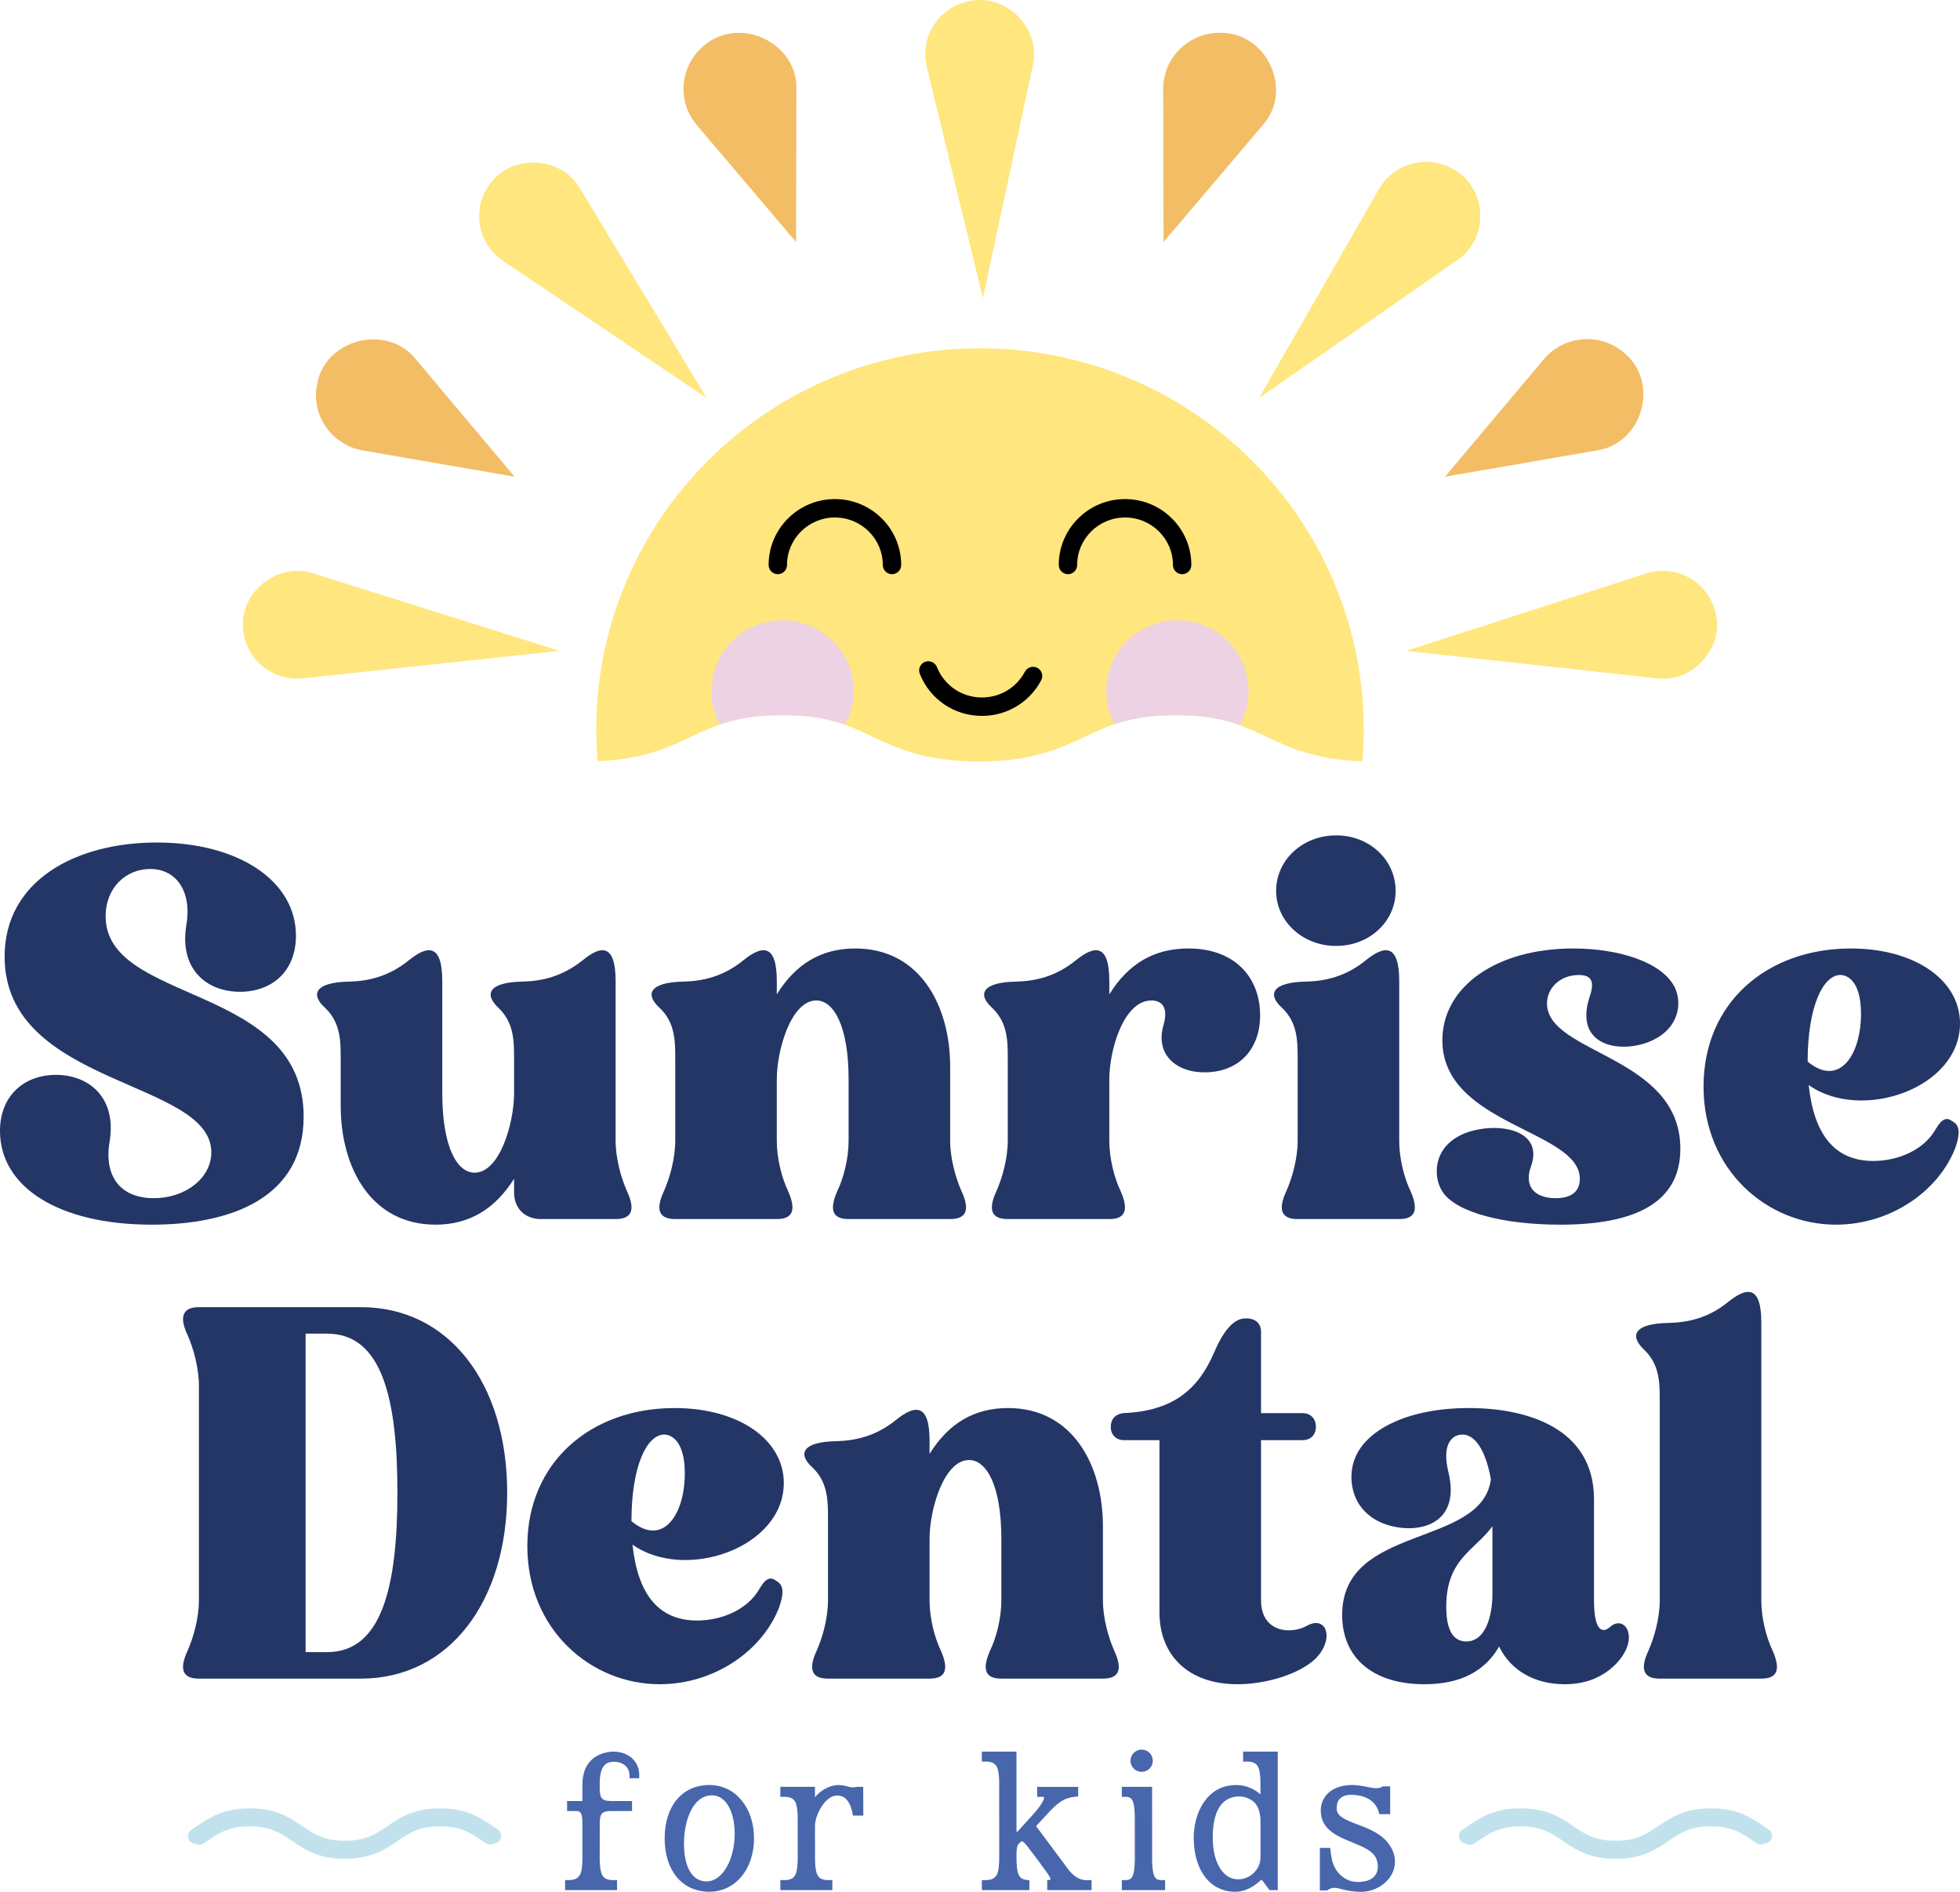
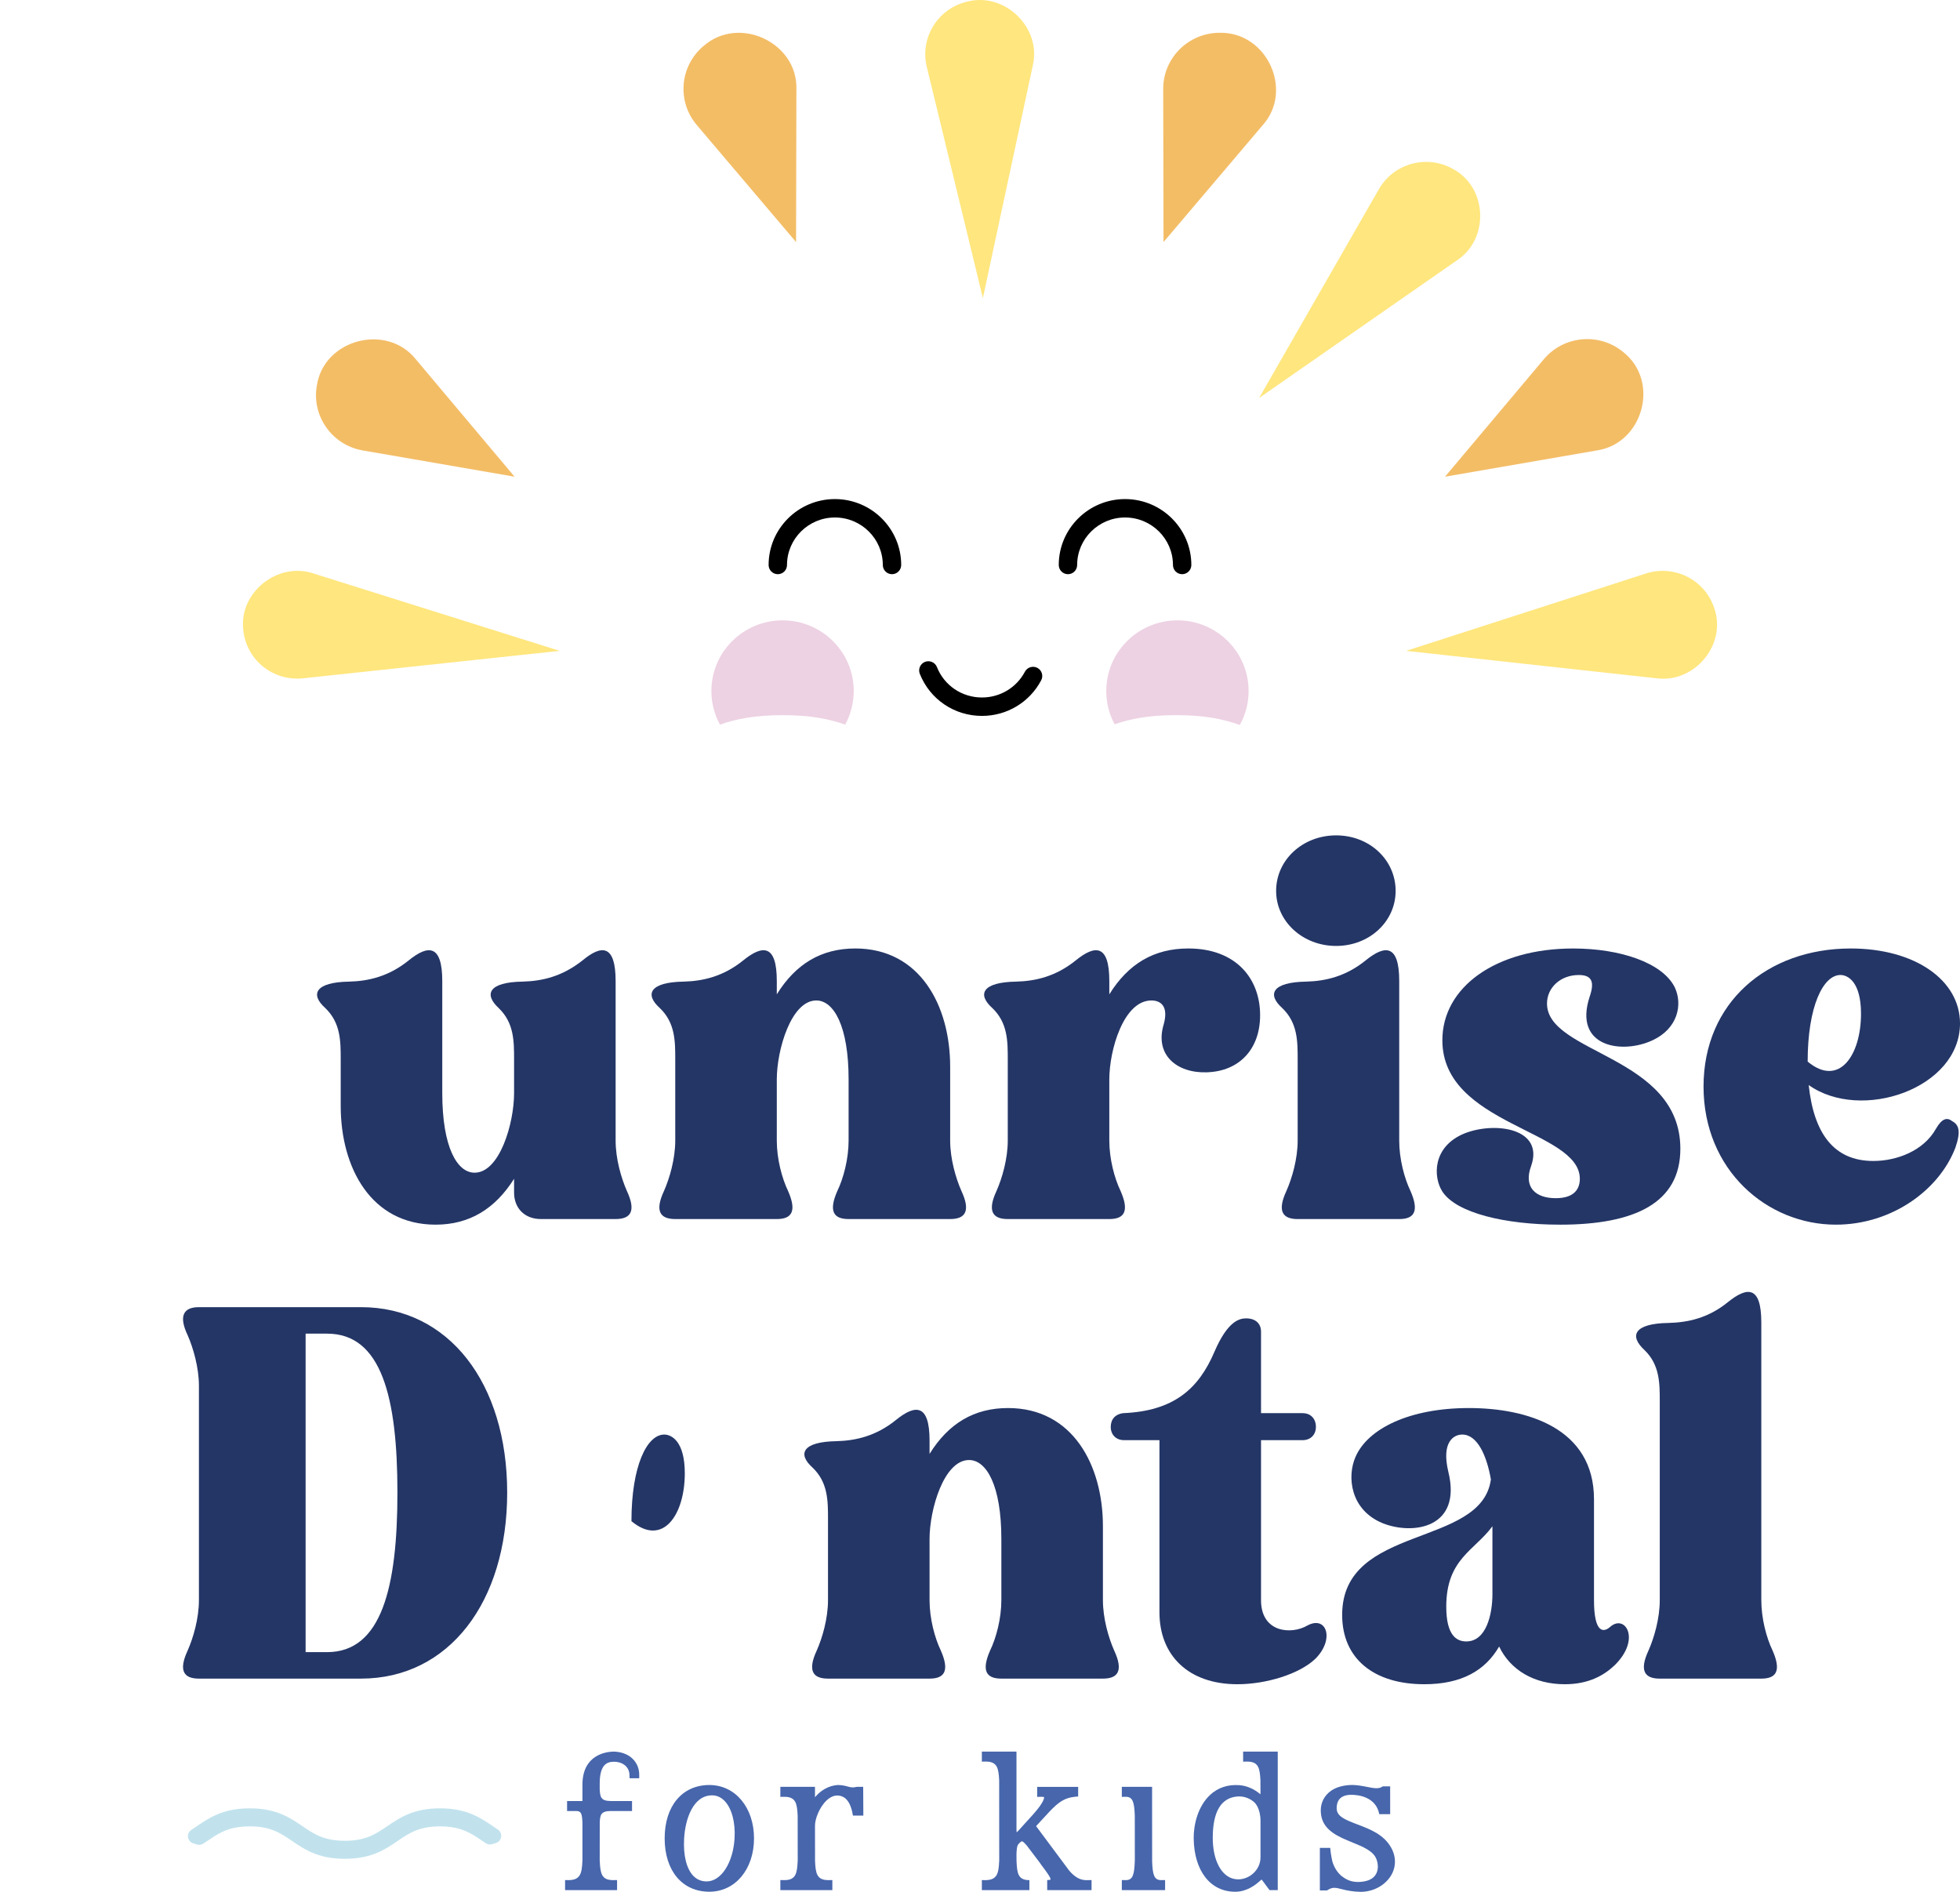
<svg xmlns="http://www.w3.org/2000/svg" id="Layer_2" viewBox="0 0 221.617 213.887">
  <g id="Components">
    <g id="bd1c504e-7066-400c-943d-2f750eb9cabf_1">
      <path d="M56.082,208.359c-.14.046-.28.091-.42.135-.248.079-.522.041-.738-.104-.125-.084-.248-.168-.37-.25-.289-.198-.571-.389-.858-.567-1.006-.626-2.097-1.09-3.942-1.09-2.372,0-3.499.768-4.801,1.657-.706.481-1.459.995-2.425,1.382h-.002c-.932.373-2.06.63-3.533.63-1.453,0-2.571-.249-3.494-.614-.987-.389-1.752-.911-2.466-1.398-1.303-.889-2.429-1.657-4.802-1.657-1.882,0-2.979.483-4.001,1.127-.267.167-.529.346-.798.53-.142.097-.286.195-.433.292-.215.143-.487.18-.734.102-.141-.044-.282-.089-.423-.135-.685-.222-.8-1.13-.198-1.523.024-.016.048-.031.072-.047.185-.118.367-.245.554-.371,1.383-.944,2.953-2.014,5.961-2.014s4.578,1.07,5.961,2.014c1.303.889,2.429,1.655,4.802,1.655s3.497-.766,4.8-1.655c1.385-.944,2.953-2.014,5.963-2.014,3.008,0,4.578,1.07,5.961,2.014.164.112.326.222.488.33h.002c.025.017.05.033.075.049.6.392.483,1.298-.199,1.521Z" style="fill:#c1e2ed;" />
-       <path d="M199.778,208.359c-.14.046-.28.091-.42.135-.248.079-.522.041-.738-.104-.125-.084-.248-.168-.37-.25-.289-.198-.571-.389-.858-.567-1.006-.626-2.097-1.09-3.942-1.09-2.372,0-3.499.768-4.801,1.657-.706.481-1.459.995-2.425,1.382h-.002c-.932.373-2.06.63-3.533.63-1.453,0-2.571-.249-3.494-.614-.987-.389-1.752-.911-2.466-1.398-1.303-.889-2.429-1.657-4.802-1.657-1.882,0-2.979.483-4.001,1.127-.267.167-.529.346-.798.53-.142.097-.286.195-.433.292-.215.143-.487.18-.734.102-.141-.044-.282-.089-.423-.135-.685-.222-.8-1.13-.198-1.523.024-.016.048-.031.072-.047.185-.118.367-.245.554-.371,1.383-.944,2.953-2.014,5.961-2.014s4.578,1.07,5.961,2.014c1.303.889,2.429,1.655,4.802,1.655s3.497-.766,4.8-1.655c1.385-.944,2.953-2.014,5.963-2.014,3.008,0,4.578,1.07,5.961,2.014.164.112.326.222.488.33h.002c.025.017.05.033.075.049.6.392.483,1.298-.199,1.521Z" style="fill:#c1e2ed;" />
-       <path d="M154.195,82.481c0,1.204-.062,2.406-.153,3.589-5.344-.182-8.307-1.577-10.943-2.821-.997-.465-1.944-.909-2.982-1.284-1.832-.658-3.961-1.112-7.188-1.112-3.095,0-5.181.414-6.963,1.031-1.13.384-2.148.859-3.206,1.365-2.82,1.335-6.016,2.842-12.084,2.842s-9.264-1.507-12.094-2.842c-1.029-.485-2.006-.94-3.085-1.324-1.802-.637-3.909-1.071-7.075-1.071s-5.273.434-7.085,1.071c-1.09.384-2.067.839-3.085,1.324-2.596,1.224-5.508,2.599-10.679,2.811-.101-1.183-.152-2.376-.152-3.58,0-23.803,19.423-43.096,43.387-43.096s43.387,19.293,43.387,43.096Z" style="fill:#ffe67e;" />
      <path d="M96.532,78.123c0,1.375-.357,2.669-.967,3.802-1.802-.637-3.909-1.071-7.075-1.071s-5.273.434-7.085,1.071c-.621-1.133-.967-2.427-.967-3.802,0-4.409,3.604-7.989,8.052-7.989,4.439,0,8.043,3.58,8.043,7.989Z" style="fill:#edd2e3;" />
      <path d="M141.18,78.123c0,1.395-.356,2.7-.997,3.842-1.832-.658-3.961-1.112-7.188-1.112-3.095,0-5.181.414-6.963,1.031-.61-1.123-.946-2.397-.946-3.761,0-4.409,3.604-7.989,8.052-7.989,4.438,0,8.041,3.58,8.041,7.989Z" style="fill:#edd2e3;" />
      <path d="M116.779,7.4l-5.645,26.3-6.342-26.143c-.795-3.278,1.235-6.576,4.536-7.366,4.284-1.135,8.459,2.959,7.451,7.208h0Z" style="fill:#ffe67e;" />
      <path d="M90.049,10.061l-.037,17.307-11.228-13.234c-2.272-2.678-1.928-6.678.768-8.935,4.011-3.512,10.635-.382,10.497,4.862h0Z" style="fill:#f3bd66;" />
-       <path d="M65.581,21.303l14.32,23.689-23.027-15.504c-2.806-1.889-3.539-5.681-1.637-8.468,2.38-3.672,8.177-3.476,10.343.282h0Z" style="fill:#ffe67e;" />
      <path d="M47.013,40.614l11.171,13.281-17.165-2.969c-3.473-.601-5.799-3.885-5.194-7.335.8-5.251,7.9-7.082,11.188-2.978h0Z" style="fill:#f3bd66;" />
      <path d="M35.454,64.839l27.827,8.746-29.02,3.102c-3.363.359-6.383-2.057-6.745-5.398-.562-4.27,3.862-7.821,7.937-6.451h0Z" style="fill:#ffe67e;" />
      <path d="M187.325,76.686l-28.337-3.101,27.115-8.745c3.221-1.039,6.679.713,7.725,3.912,1.444,4.092-2.209,8.492-6.503,7.934h0Z" style="fill:#ffe67e;" />
      <path d="M180.553,50.926l-17.165,2.969,11.171-13.281c2.26-2.687,6.286-3.046,8.992-.801,4.179,3.313,2.225,10.337-2.998,11.113h0Z" style="fill:#f3bd66;" />
      <path d="M164.775,29.406l-22.406,15.587,13.545-23.607c1.68-2.928,5.431-3.949,8.379-2.28,3.891,2.082,4.124,7.879.482,10.3h0Z" style="fill:#ffe67e;" />
      <path d="M142.788,14.134l-11.228,13.234-.037-17.307c-.007-3.502,2.844-6.347,6.37-6.354,5.345-.13,8.394,6.498,4.895,10.427h0Z" style="fill:#f3bd66;" />
      <path d="M133.666,64.917c-.574,0-1.04-.467-1.04-1.041,0-2.961-2.43-5.37-5.416-5.37s-5.416,2.41-5.416,5.37c0,.574-.466,1.041-1.04,1.041s-1.04-.467-1.04-1.041c0-4.108,3.362-7.452,7.495-7.452s7.495,3.344,7.495,7.452c0,.574-.466,1.041-1.04,1.041Z" />
      <path d="M100.859,64.917c-.574,0-1.04-.467-1.04-1.041,0-2.961-2.43-5.37-5.416-5.37s-5.416,2.41-5.416,5.37c0,.574-.466,1.041-1.04,1.041s-1.04-.467-1.04-1.041c0-4.108,3.362-7.452,7.495-7.452s7.495,3.344,7.495,7.452c0,.574-.466,1.041-1.04,1.041Z" />
      <path d="M111.033,80.938c-3.126,0-5.884-1.869-7.031-4.758-.211-.533.051-1.137.584-1.351.531-.206,1.137.048,1.351.584.829,2.092,2.83,3.443,5.096,3.443,2.046,0,3.906-1.117,4.855-2.917.269-.505.894-.698,1.405-.434.508.267.703.896.435,1.404-1.31,2.486-3.876,4.029-6.696,4.029Z" />
-       <path d="M.522,108.156c0-8.583,8.003-12.904,17.225-12.904,9.106,0,15.716,4.262,15.716,10.54,0,4.035-2.725,6.337-6.321,6.337-3.771,0-6.844-2.533-6.09-7.429.696-3.804-1.044-6.454-4.06-6.454-2.725,0-5.046,2.074-5.046,5.358,0,9.965,22.387,7.546,22.387,22.642,0,9.159-8.178,12.212-17.166,12.212-10.556,0-17.168-4.262-17.168-10.599,0-3.976,2.727-6.337,6.322-6.337,3.769,0,6.843,2.591,6.09,7.429-.697,3.859,1.044,6.512,4.987,6.512,3.538,0,6.496-2.25,6.496-5.186,0-8.239-23.372-7.432-23.372-22.121Z" style="fill:#243666;" />
      <path d="M58.126,133.271c-2.146,3.401-5.046,5.186-8.873,5.186-7.307,0-10.729-6.454-10.729-13.424v-5.241c0-2.074,0-4.149-1.74-5.82-1.74-1.554-1.16-2.936,2.725-2.994,2.147-.059,4.466-.576,6.728-2.419,2.146-1.73,3.771-1.843,3.771,2.36v12.673c0,6.109,1.681,8.99,3.653,8.99,2.843,0,4.466-5.589,4.466-8.99v-3.801c0-2.074,0-4.149-1.74-5.82-1.682-1.554-1.16-2.936,2.725-2.994,2.204-.059,4.466-.576,6.785-2.419,2.088-1.73,3.712-1.843,3.712,2.36v18.031c0,2.074.638,4.262,1.276,5.703,1.044,2.247.465,3.17-1.276,3.17h-8.466c-1.799,0-3.016-1.21-3.016-2.994v-1.557Z" style="fill:#243666;" />
      <path d="M87.833,112.418c2.146-3.456,5.046-5.186,8.873-5.186,7.307,0,10.729,6.454,10.729,13.366v8.352c0,2.074.638,4.262,1.276,5.703,1.044,2.247.463,3.17-1.276,3.17h-11.484c-1.74,0-2.262-.923-1.275-3.17.696-1.44,1.275-3.628,1.275-5.703v-6.912c0-6.047-1.681-8.928-3.653-8.928-2.843,0-4.466,5.586-4.466,8.928v6.912c0,2.074.581,4.262,1.276,5.703.985,2.247.463,3.17-1.276,3.17h-11.482c-1.741,0-2.321-.923-1.276-3.17.638-1.44,1.276-3.628,1.276-5.703v-9.159c0-2.074,0-4.149-1.741-5.82-1.74-1.554-1.159-2.936,2.727-2.994,2.146-.059,4.466-.576,6.728-2.419,2.146-1.73,3.769-1.843,3.769,2.36v1.499Z" style="fill:#243666;" />
      <path d="M125.43,112.418c2.146-3.456,5.046-5.186,8.932-5.186,5.393,0,8.119,3.401,8.119,7.546,0,3.804-2.321,6.34-6.032,6.454-3.363.114-5.915-1.957-4.87-5.417.579-2.071-.349-2.705-1.393-2.705-3.132,0-4.756,5.586-4.756,8.928v6.912c0,2.074.581,4.262,1.276,5.703.985,2.247.463,3.17-1.276,3.17h-11.482c-1.741,0-2.321-.923-1.276-3.17.638-1.44,1.276-3.628,1.276-5.703v-9.159c0-2.074,0-4.149-1.741-5.82-1.74-1.554-1.159-2.936,2.727-2.994,2.146-.059,4.466-.576,6.728-2.419,2.146-1.73,3.769-1.843,3.769,2.36v1.499Z" style="fill:#243666;" />
      <path d="M158.209,128.951c0,2.074.581,4.262,1.276,5.703.985,2.247.463,3.17-1.276,3.17h-11.482c-1.741,0-2.321-.923-1.276-3.17.638-1.44,1.276-3.628,1.276-5.703v-9.159c0-2.074,0-4.149-1.741-5.82-1.74-1.554-1.159-2.936,2.727-2.994,2.146-.059,4.466-.576,6.728-2.419,2.146-1.73,3.769-1.843,3.769,2.36v18.031ZM151.076,94.445c3.771,0,6.728,2.764,6.728,6.278,0,3.456-2.957,6.223-6.728,6.223s-6.785-2.767-6.785-6.223c0-3.515,3.016-6.278,6.785-6.278Z" style="fill:#243666;" />
      <path d="M176.369,138.457c-6.206,0-11.715-1.327-13.281-3.745-1.044-1.613-1.16-5.069,2.494-6.567,3.479-1.382,9.047-.576,7.54,3.687-.871,2.364.463,3.632,2.784,3.632,2.262,0,2.725-1.213,2.725-2.191,0-5.53-15.543-6.047-15.543-15.668,0-5.992,6.031-10.371,14.79-10.371,5.335,0,10.091,1.613,11.482,4.379.928,1.957.349,4.665-2.494,5.992-3.42,1.613-8.988.806-7.132-4.896.579-1.671.29-2.477-1.219-2.477-2.087,0-3.596,1.44-3.596,3.225,0,5.703,15.079,5.875,15.079,16.419,0,6.106-5.103,8.583-13.629,8.583Z" style="fill:#243666;" />
      <path d="M211.815,131.256c2.668,0,5.684-1.151,7.075-3.628.697-1.21,1.276-1.327,1.856-.865.754.403.987,1.151.349,2.994-1.856,4.841-7.25,8.7-13.513,8.7-7.771,0-14.963-6.164-14.963-15.612,0-9.503,7.193-15.612,16.646-15.612,7.25,0,12.353,3.573,12.353,8.469,0,7.374-11.193,11.174-17.109,6.971.579,5.472,2.841,8.583,7.307,8.583ZM208.104,110.23c-1.972,0-3.712,3.57-3.712,9.793,3.538,2.939,6.032-.693,6.032-5.417,0-3.628-1.509-4.376-2.321-4.376Z" style="fill:#243666;" />
      <path d="M22.492,156.657c0-2.016-.638-4.262-1.276-5.703-1.044-2.191-.463-3.17,1.276-3.17h18.326c9.918,0,16.529,8.583,16.529,20.97s-6.612,21.026-16.529,21.026h-18.326c-1.74,0-2.321-.923-1.276-3.17.638-1.44,1.276-3.628,1.276-5.703v-24.251ZM34.556,186.786h2.435c6.149,0,7.946-7.319,7.946-18.031,0-10.774-1.797-17.976-7.946-17.976h-2.435v36.007Z" style="fill:#243666;" />
-       <path d="M78.822,183.213c2.668,0,5.684-1.151,7.077-3.628.696-1.21,1.275-1.327,1.856-.865.753.403.985,1.151.347,2.994-1.856,4.841-7.25,8.7-13.513,8.7-7.771,0-14.963-6.164-14.963-15.612,0-9.503,7.193-15.612,16.646-15.612,7.25,0,12.353,3.573,12.353,8.469,0,7.374-11.193,11.174-17.109,6.971.579,5.472,2.841,8.583,7.307,8.583ZM75.11,162.187c-1.972,0-3.712,3.57-3.712,9.793,3.538,2.939,6.032-.693,6.032-5.417,0-3.628-1.509-4.376-2.321-4.376Z" style="fill:#243666;" />
+       <path d="M78.822,183.213ZM75.11,162.187c-1.972,0-3.712,3.57-3.712,9.793,3.538,2.939,6.032-.693,6.032-5.417,0-3.628-1.509-4.376-2.321-4.376Z" style="fill:#243666;" />
      <path d="M105.105,164.375c2.146-3.456,5.046-5.186,8.873-5.186,7.307,0,10.729,6.454,10.729,13.366v8.352c0,2.074.638,4.262,1.276,5.703,1.044,2.247.463,3.17-1.276,3.17h-11.484c-1.74,0-2.262-.923-1.275-3.17.696-1.44,1.275-3.628,1.275-5.703v-6.912c0-6.047-1.681-8.928-3.653-8.928-2.843,0-4.466,5.586-4.466,8.928v6.912c0,2.074.581,4.262,1.276,5.703.985,2.247.463,3.17-1.276,3.17h-11.482c-1.741,0-2.321-.923-1.276-3.17.638-1.44,1.276-3.628,1.276-5.703v-9.159c0-2.074,0-4.149-1.741-5.82-1.74-1.554-1.159-2.936,2.727-2.994,2.146-.059,4.466-.576,6.728-2.419,2.146-1.73,3.769-1.843,3.769,2.36v1.499Z" style="fill:#243666;" />
      <path d="M142.584,159.768h4.697c.928,0,1.509.631,1.509,1.554,0,.865-.581,1.499-1.509,1.499h-4.697v18.087c0,3.687,3.422,3.918,5.219,2.881,2.204-1.21,3.132,1.557.928,3.745-1.797,1.73-5.568,2.881-8.815,2.881-5.568,0-8.816-3.284-8.816-8.122v-19.472h-4.001c-.928,0-1.507-.634-1.507-1.499s.52-1.44,1.391-1.554c5.684-.231,8.525-2.708,10.323-6.915,1.507-3.515,2.841-3.801,3.596-3.801,1.044,0,1.682.576,1.682,1.499v9.217Z" style="fill:#243666;" />
      <path d="M161.037,190.414c-5.684,0-9.279-2.881-9.279-7.835,0-10.31,15.775-7.546,16.817-15.323-.463-2.65-1.507-5.069-3.247-5.069-.928,0-2.378.806-1.566,4.204,1.566,6.337-3.944,7.202-7.423,5.82-3.653-1.499-4.059-5.244-3.074-7.491,1.393-3.225,6.147-5.53,12.818-5.53,6.553,0,14.15,2.247,14.15,10.313v11.405c0,3.687,1.044,3.745,1.856,2.998,1.682-1.44,3.481,1.44.465,4.376-1.218,1.154-2.957,2.133-5.625,2.133-3.481,0-6.149-1.613-7.423-4.262-1.566,2.705-4.234,4.262-8.468,4.262ZM163.529,181.659c0,3.225,1.16,3.918,2.263,3.918,2.262,0,2.957-3.056,2.957-5.358v-7.663c-2.031,2.767-5.221,3.687-5.221,9.103Z" style="fill:#243666;" />
      <path d="M199.151,180.908c0,2.074.581,4.262,1.276,5.703.985,2.247.463,3.17-1.276,3.17h-11.482c-1.74,0-2.321-.923-1.276-3.17.638-1.44,1.276-3.628,1.276-5.703v-22.466c0-2.074,0-4.149-1.74-5.82-1.741-1.613-1.16-2.994,2.725-3.053,2.146-.055,4.466-.517,6.728-2.36,2.146-1.73,3.769-1.902,3.769,2.305v31.394Z" style="fill:#243666;" />
      <path d="M120.89,211.482l-3.74-5.026,1.532-1.658c.984-1.027,1.661-1.538,2.849-1.658l.376-.036v-1.086h-4.635v1.131l.425-.006h.031c.367,0,.322.049.324.049.003.019.088.458-1.216,1.918l-1.707,1.883c-.072.071-.133.127-.18.166-.008-.078-.016-.189-.016-.345v-8.781h-3.915v1.131l.424-.006h.039c1.316,0,1.427.813,1.496,2.13l.006,9.009-.006.14c-.069,1.33-.2,2.11-1.534,2.126l-.425-.006v1.135h5.375v-1.128c-1.311,0-1.387-.813-1.454-2.13l-.006-.761c.006-.283.021-.946.203-1.161.288-.338.414-.354.424-.335.116,0,.342.25.522.452l1.453,1.915c.115.179.268.384.434.602.255.341.858,1.144.82,1.349.002.006-.072.052-.448.068l.066-.006v1.135h5.016v-1.135l-.425.006c-.822.052-1.46-.328-2.108-1.079Z" style="fill:#4766ac;" />
      <path d="M131.282,212.561c-.8,0-.954-.634-1.011-2.13l-.005-8.414h-3.422v1.131l.427-.006h.028c.8,0,.954.634,1.011,2.126l.005,5.033-.005.13c-.057,1.496-.211,2.13-1.011,2.13h-.028l-.427-.006v1.135h4.893v-1.135l-.427.006h-.028Z" style="fill:#4766ac;" />
      <path d="M140.56,199.166l.425-.006h.044c1.311,0,1.421.813,1.488,2.13l.006,1.437c-.002.049-.003.094-.006.13l-.008-.006c-.697-.595-1.535-.959-2.362-1.024-1.311-.094-2.43.27-3.322,1.102-1.398,1.304-1.874,3.401-1.854,4.929.049,3.661,1.887,6.018,4.689,6.018h.048c1.267-.013,2.262-.77,2.738-1.216.129-.117.196-.146.2-.156.01.006.034.026.067.068l.831,1.118h.931v-15.658h-3.915v1.135ZM137.125,207.723c.016-2.903.944-4.457,2.758-4.614.072-.006.142-.01.214-.01.676,0,1.335.267,1.799.738.026.026.63.647.628,2.022v4.149c-.002.679-.309,1.343-.845,1.814-.543.481-1.255.722-1.957.634-1.568-.179-2.612-2.081-2.597-4.734Z" style="fill:#4766ac;" />
      <path d="M69.34,198.031c-.812.023-3.46.358-3.484,3.7-.005.566-.003,1.395-.002,1.889h-1.735v1.128h1.064c.529.013.627.306.673,1.3v4.246l-.006.137c-.067,1.333-.203,2.113-1.532,2.13l-.425-.006v1.135h5.879v-1.135l-.425.006h-.044c-1.312,0-1.422-.813-1.489-2.133l-.006-.111.005-4.327c.052-.738.087-1.222,1.19-1.242h2.46v-1.128h-2.429c-1.134-.013-1.169-.501-1.226-1.3v-.696c0-1.011.193-1.713.574-2.087.245-.241.579-.358,1.024-.358h.026c1.011.01,1.71.602,1.74,1.466l.015.403h1.088v-.416c.002-.689-.267-1.327-.754-1.798-.55-.533-1.337-.796-2.178-.803Z" style="fill:#4766ac;" />
      <path d="M80.205,201.809c-3.069.003-5.052,2.37-5.052,6.031s1.984,6.031,5.052,6.034c2.928,0,5.052-2.539,5.052-6.034s-2.124-6.031-5.052-6.031ZM83.059,207.818c-.162,2.786-1.52,4.89-3.159,4.89-.604,0-1.115-.215-1.519-.64-.761-.8-1.136-2.334-1.028-4.204.129-2.253,1.036-4.887,3.159-4.887.543,0,1.024.218,1.43.644.802.845,1.219,2.412,1.116,4.197Z" style="fill:#4766ac;" />
      <path d="M97.618,205.268c-.004-.832-.013-2.281-.016-2.841l-.003-.413h-.697l-.121.019c-.363.098-.617.033-.969-.065-.291-.081-.612-.146-1.036-.159-1.154.049-2.065.696-2.627,1.385v-1.177h-3.915v1.131l.425-.006h.044c1.312,0,1.422.813,1.489,2.133l.006,5.02-.006.133c-.067,1.32-.177,2.133-1.489,2.133h-.044l-.425-.006v1.135h5.879v-1.135l-.425.006h-.044c-1.311,0-1.421-.813-1.488-2.13l-.006-3.983c-.02-.793.511-2.152,1.327-2.91.427-.397.876-.579,1.309-.536.333.032,1.326.138,1.655,2.265h1.178Z" style="fill:#4766ac;" />
-       <path d="M129.086,200.32c.697,0,1.263-.562,1.263-1.255s-.566-1.258-1.263-1.258-1.263.566-1.263,1.258.566,1.255,1.263,1.255Z" style="fill:#4766ac;" />
      <path d="M157.301,208.897c-.835-1.505-2.422-2.103-3.823-2.634-1.434-.543-2.316-.917-2.34-1.788-.01-.328.046-.793.363-1.122.268-.28.686-.426,1.239-.436h.077c.754,0,2.767.224,3.138,2.19h1.232c0-.969-.002-2.729-.002-2.729v-.416h-.84l-.103.065c-.388.241-.956.137-1.674-.006-.493-.098-1.052-.205-1.666-.218-1.249.013-2.272.374-2.916,1.118-.545.631-.753,1.44-.597,2.344.291,1.72,1.993,2.412,3.494,3.024,1.244.507,2.417.985,2.756,1.915.249.686.196,1.346-.144,1.817-.37.514-1.064.735-1.954.754-.848-.019-1.334-.276-1.872-.696-.444-.38-.764-.875-.982-1.505-.044-.132-.214-.867-.28-1.656h-1.17v4.809h.812l.103-.065c.535-.341.913-.247,1.602-.068.53.137,1.229.28,2.093.293,1.399,0,2.727-.699,3.416-1.811.606-.975.619-2.133.039-3.18Z" style="fill:#4766ac;" />
    </g>
  </g>
</svg>